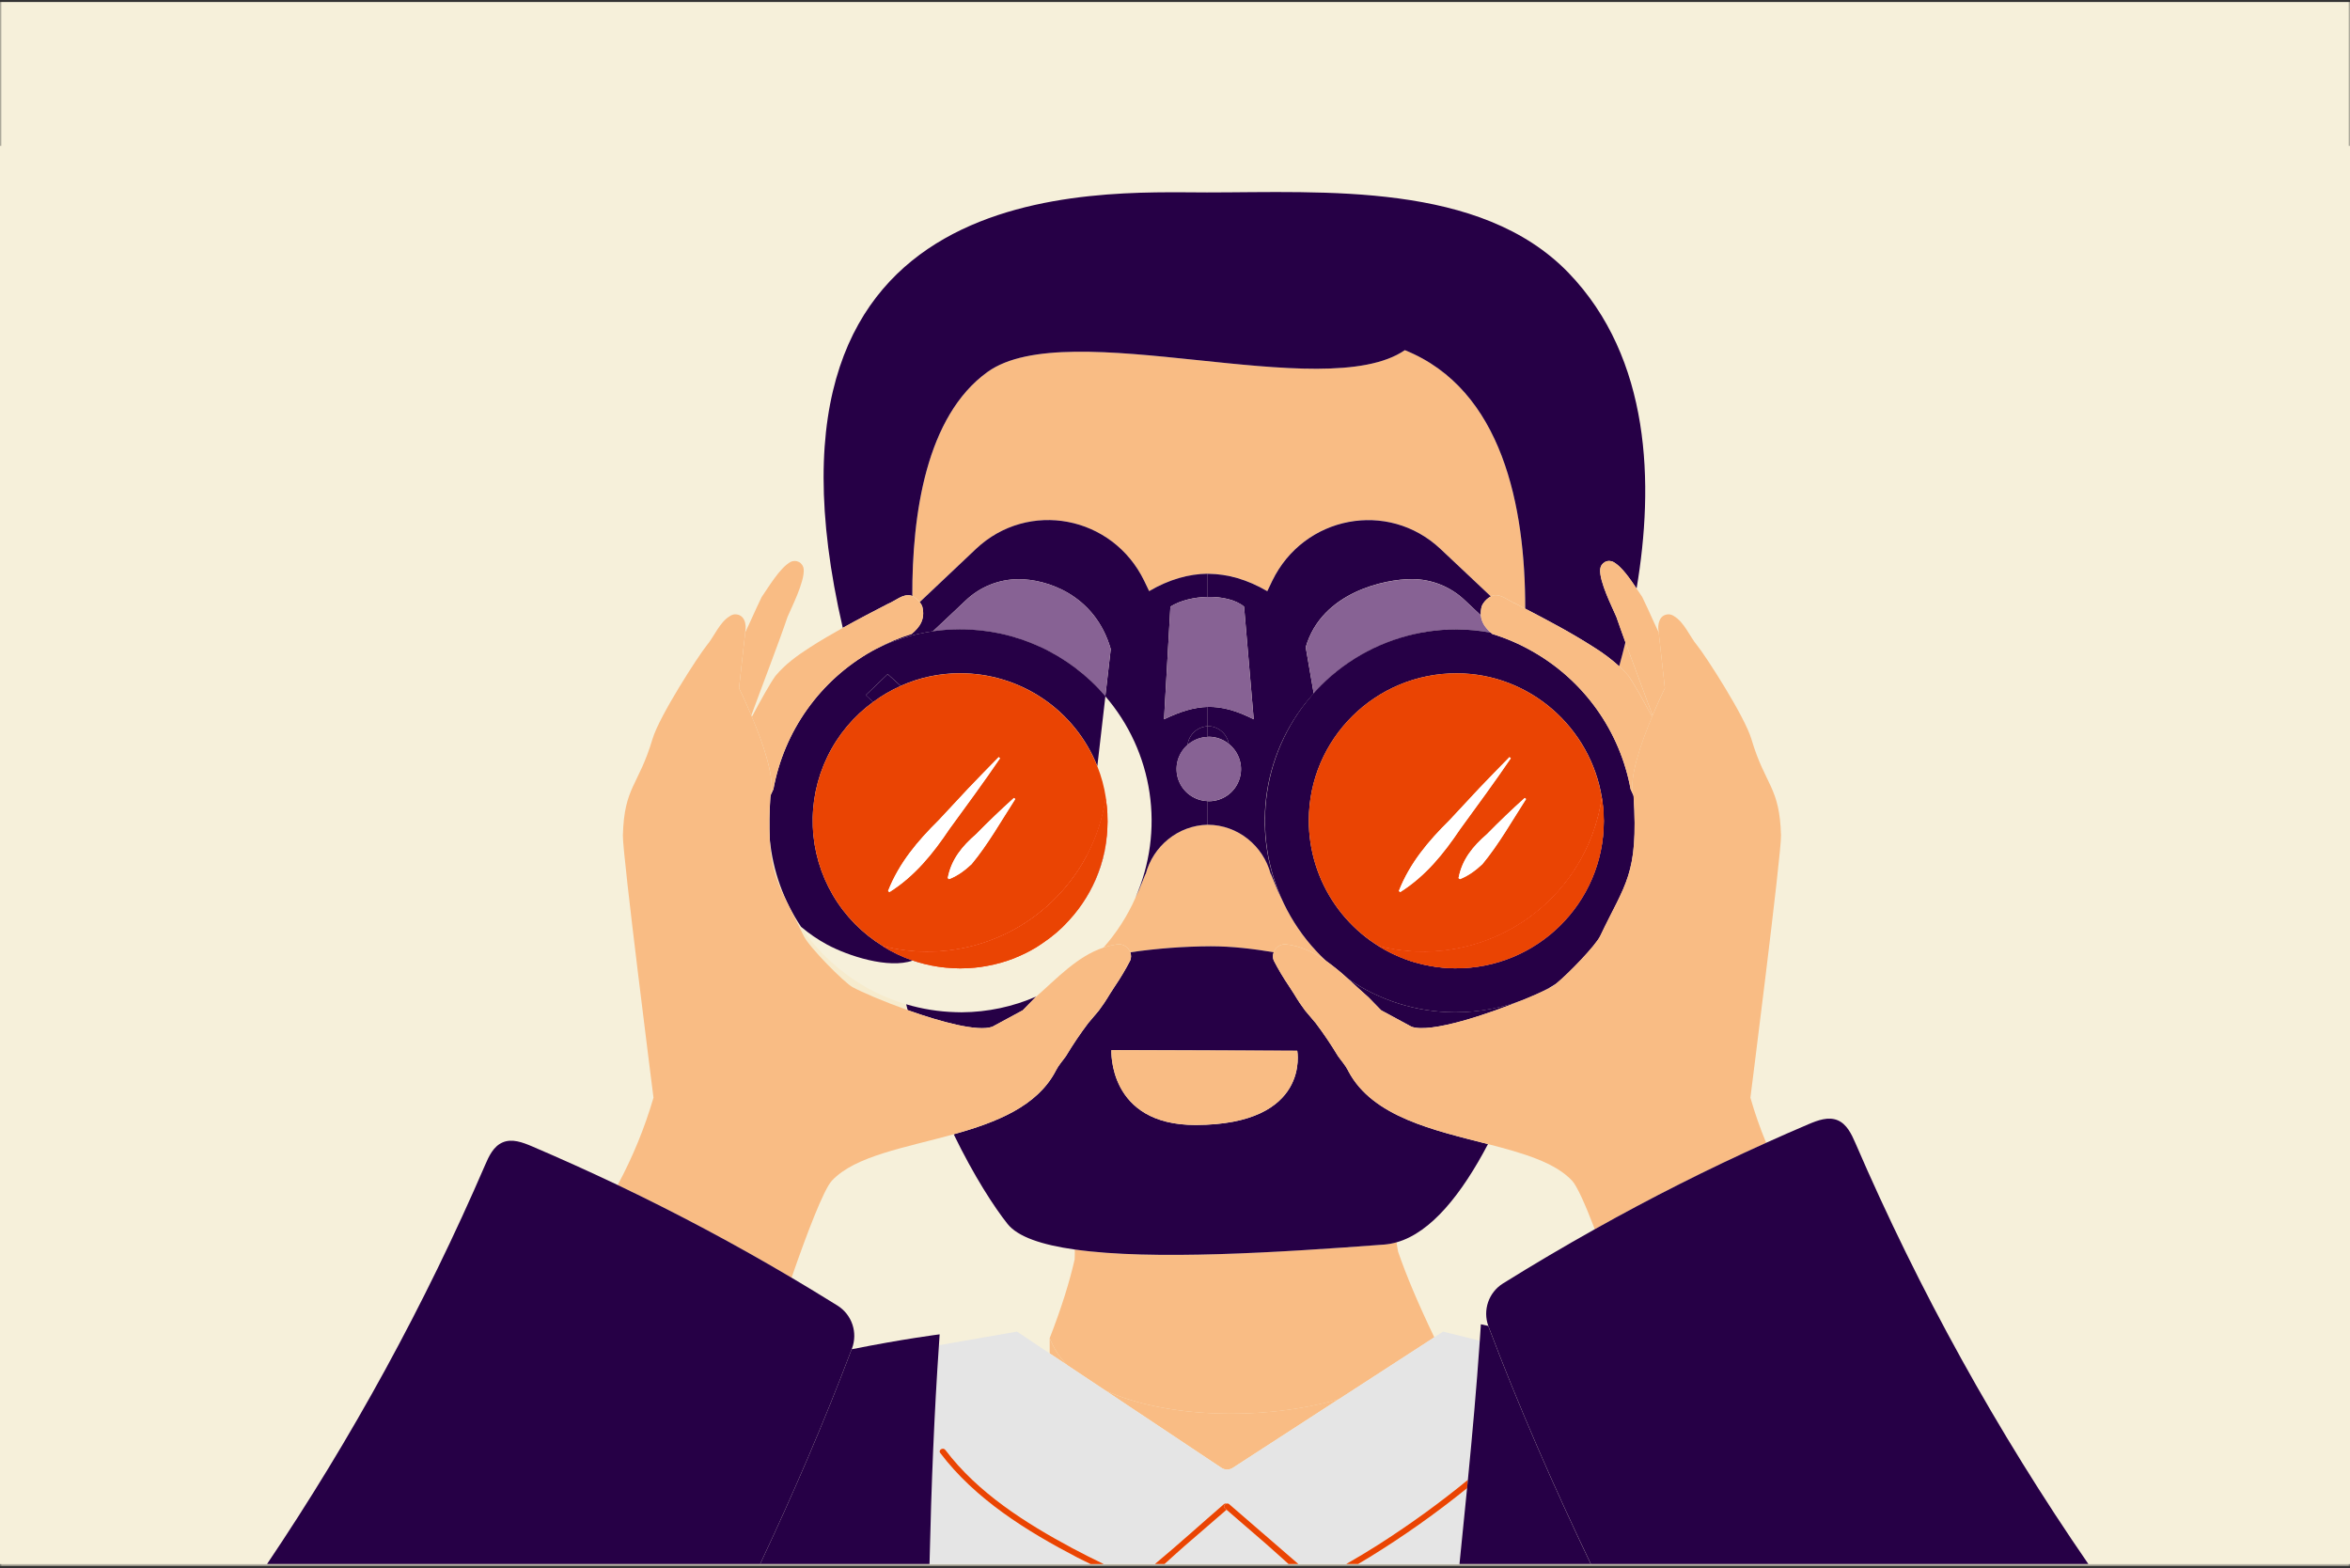
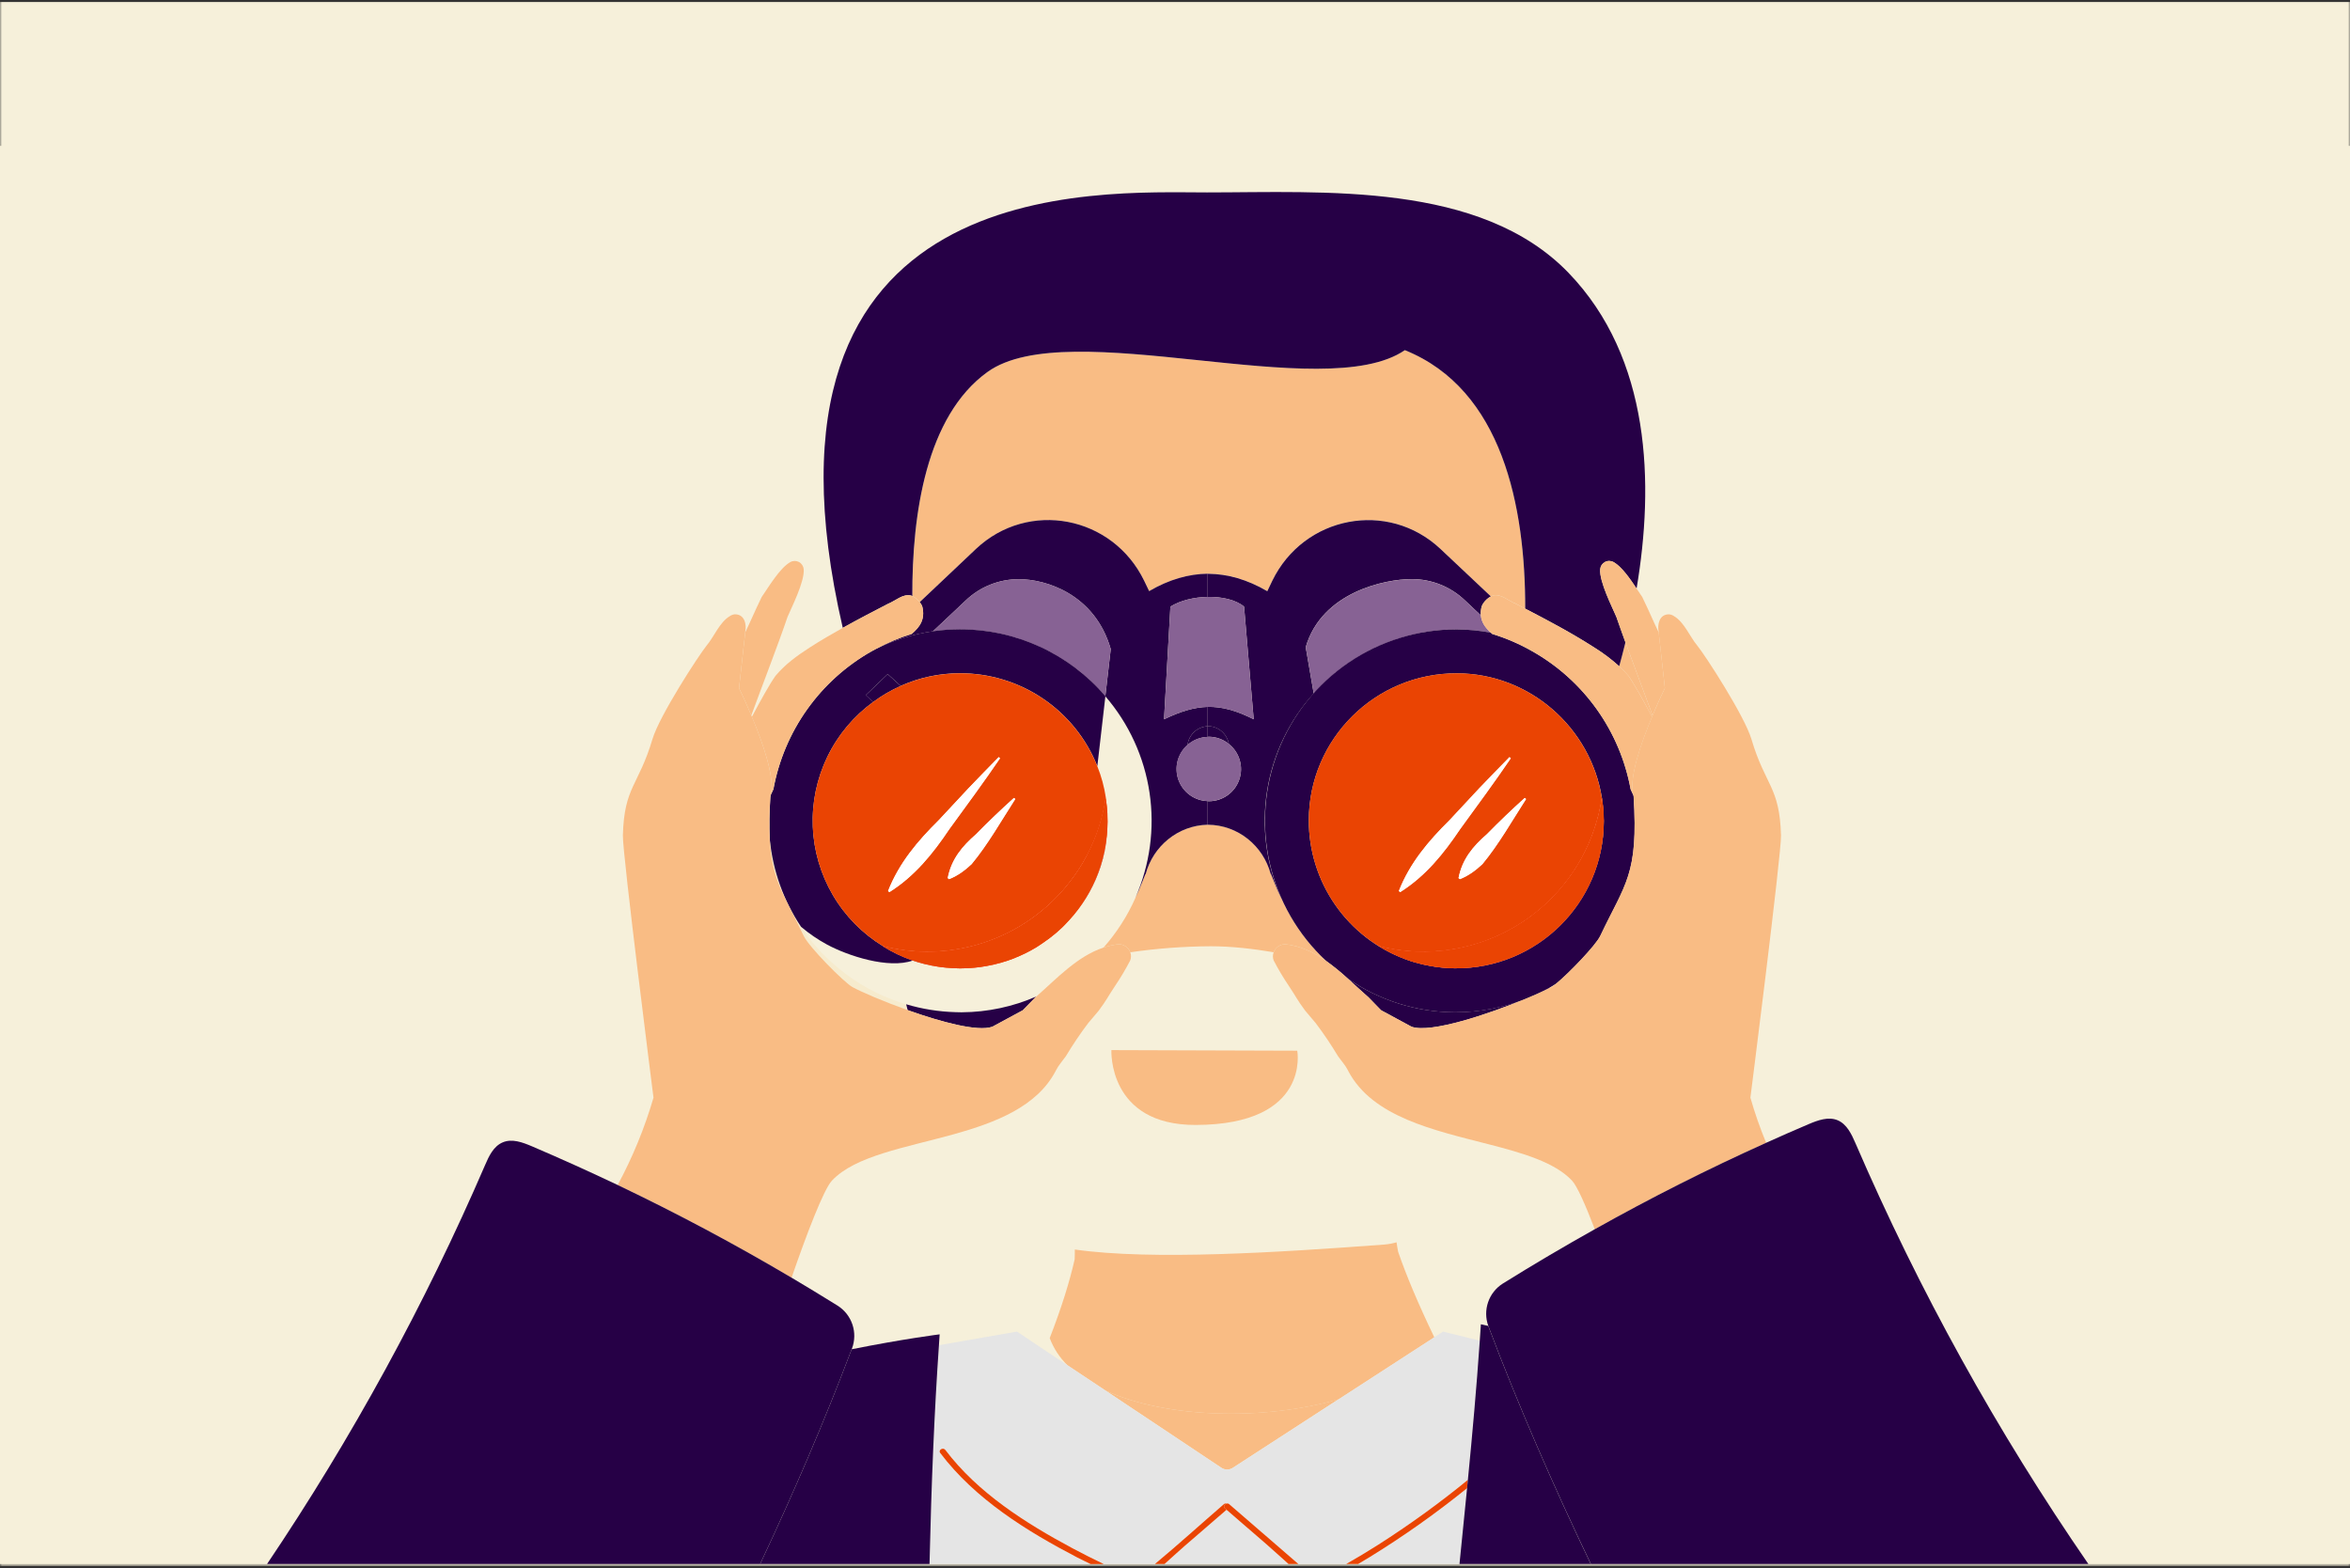
<svg xmlns="http://www.w3.org/2000/svg" width="580" height="387" viewBox="0 0 580 387" fill="none">
  <rect x="0" y="0" width="580" height="387" fill="#333333" stroke="none" />
  <g clip-path="url(#clip0_1020_3)">
    <mask id="mask0_1020_3" style="mask-type:luminance" maskUnits="userSpaceOnUse" x="0" y="0" width="580" height="387">
      <path d="M580 0H0V386.5H580V0Z" fill="white" />
    </mask>
    <g mask="url(#mask0_1020_3)">
      <path d="M580 0.5H0V386.5H580V0.5Z" fill="#F6F0DA" />
    </g>
    <path d="M601.206 36H-21V385.991H601.206V36Z" fill="#F6F0DA" />
    <path d="M197.687 228.747C193.387 222.336 190.74 214.96 189.984 207.277C190.545 217.353 193.565 220.888 198.378 231.009C199.642 233.672 208.333 242.49 210.446 243.647C212.743 244.885 218.116 247.212 224.024 249.305C223.898 248.826 223.775 248.333 223.652 247.86C213.037 244.704 203.855 237.945 197.687 228.747Z" fill="#F6EBCD" />
    <path d="M382.39 243.875C382.542 243.797 382.714 243.706 382.863 243.635C383.299 243.371 383.712 243.071 384.097 242.737C383.543 243.081 382.996 243.431 382.429 243.748L382.39 243.875Z" fill="#F6EBCD" />
    <path d="M190.199 196.253C190.218 196.269 190.218 196.285 190.183 196.304C190.182 196.388 190.165 196.471 190.131 196.547C190.131 196.68 190.131 196.794 190.111 196.927C190.137 196.697 190.173 196.466 190.205 196.236C190.205 196.243 190.202 196.246 190.199 196.253Z" fill="#F6EBCD" />
    <path d="M401.904 166.78C403.2 168.581 405.469 172.613 407.737 176.9C407.771 176.788 407.817 176.679 407.873 176.576C406.032 171.534 403.336 164.489 401.165 158.532C400.666 160.567 400.154 162.531 399.629 164.437C400.435 165.17 401.195 165.952 401.904 166.78Z" fill="#F9BC84" />
-     <path d="M259.075 330.226V334.014L263.473 336.931C261.533 335.045 260.031 332.756 259.075 330.226Z" fill="#F9BC84" />
    <path d="M272.842 343.182L301.479 362.256C301.893 362.526 302.376 362.67 302.87 362.67C303.364 362.67 303.847 362.526 304.26 362.256L330.402 345.311C311.989 350.629 288.024 350.075 272.842 343.182Z" fill="#F9BC84" />
    <path d="M345.07 308.928C344.914 308.173 344.791 307.392 344.684 306.598C343.703 306.88 342.697 307.065 341.68 307.152C315.47 309.096 284.411 311.089 265.275 308.377C265.275 309.21 265.275 310.023 265.236 310.794C263.985 316.336 262.015 322.675 259.079 330.238C260.034 332.773 261.535 335.067 263.477 336.956L272.845 343.194C288.028 350.087 311.992 350.648 330.406 345.34L354.001 330.05C349.957 321.612 347.066 314.738 345.07 308.928Z" fill="#F9BC84" />
    <path d="M314.352 235.012C314.573 234.425 314.969 233.921 315.486 233.568C316.003 233.214 316.617 233.028 317.243 233.035C321.018 233.443 324.295 235.044 327.309 237.16C322.588 232.771 318.81 227.468 316.203 221.573H316.18C315.594 220.374 315.052 219.152 314.582 217.904C314.297 217.224 314.019 216.54 313.688 215.694C313.688 215.717 313.665 215.717 313.639 215.717C311.789 208.736 305.538 203.603 298.149 203.545H298.078C290.751 203.704 284.593 208.811 282.772 215.727C282.772 215.727 282.724 215.727 282.724 215.71C282.399 216.556 282.108 217.237 281.826 217.917C281.362 219.162 280.815 220.39 280.235 221.582C278.255 226.062 275.594 230.207 272.344 233.871C273.553 233.459 274.802 233.178 276.071 233.032C276.699 233.024 277.314 233.211 277.832 233.567C278.35 233.922 278.745 234.429 278.964 235.018C285.533 234.064 292.16 233.569 298.797 233.534C304.105 233.537 309.333 234.172 314.352 235.012Z" fill="#F9BC84" />
    <path d="M282.389 143.333C282.803 144.179 283.202 145.041 283.617 145.887C288.591 142.97 293.468 141.642 298.06 141.59H298.346C302.941 141.642 307.802 142.957 312.779 145.884C313.204 145.038 313.603 144.166 314.004 143.32C321.782 127.282 342.574 123.264 355.53 135.465C359.672 139.373 363.813 143.284 367.955 147.196C368.138 147.093 368.33 147.006 368.528 146.937C370.554 146.554 372.168 148.201 374.177 149.034L376.445 150.207C376.474 125.053 370.829 96.104 346.738 86.411C326.727 100.1 263.709 77.399 243.731 91.794C228.607 102.689 225.113 126.812 225.172 147.109C225.888 147.455 226.513 147.964 226.996 148.596C231.604 144.21 236.231 139.841 240.876 135.488C253.829 123.264 274.611 127.295 282.389 143.333Z" fill="#F9BC84" />
    <path d="M224.783 146.943C224.913 146.994 225.041 147.051 225.165 147.115C225.107 126.819 228.6 102.695 243.724 91.8C263.703 77.405 326.721 100.106 346.732 86.418C370.823 96.111 376.468 125.059 376.439 150.213C382.116 153.159 387.804 156.16 393.478 159.799C395.664 161.158 397.724 162.709 399.635 164.433C400.16 162.528 400.672 160.564 401.171 158.529C400.313 156.189 399.551 154.021 398.929 152.229C398.054 150.122 394.658 143.534 394.949 140.456C394.984 140.085 395.111 139.729 395.319 139.42C395.527 139.111 395.81 138.859 396.14 138.688C396.471 138.517 396.839 138.431 397.212 138.439C397.584 138.448 397.948 138.549 398.271 138.735C400.241 139.837 402.312 142.825 403.923 145.245C408.268 119.472 407.487 88.43 387.1 67.308C365.369 44.821 326.721 47.491 297.879 47.491C271.011 47.491 181.912 42.082 208.002 154.948C211.71 152.883 215.417 150.955 219.121 149.04C221.143 148.207 222.754 146.561 224.783 146.943Z" fill="#260046" />
-     <path d="M265.276 308.377C284.412 311.089 315.47 309.112 341.68 307.152C342.698 307.065 343.704 306.88 344.685 306.598C353.243 304.206 360.83 294.568 367.246 282.361C353.888 278.929 338.78 275.653 332.817 264.411C332.779 264.316 332.734 264.223 332.681 264.135C332.033 262.872 331.061 261.812 330.238 260.652C328.551 257.843 326.717 255.124 324.745 252.508C324.745 252.492 322.136 249.423 322.136 249.423C319.916 246.409 320.224 246.506 318.144 243.379C316.762 241.34 315.501 239.222 314.365 237.037C314.112 236.386 314.112 235.663 314.365 235.012C309.345 234.172 304.118 233.537 298.81 233.537C292.173 233.572 285.546 234.068 278.977 235.021C279.222 235.672 279.215 236.391 278.958 237.037C277.824 239.223 276.564 241.341 275.182 243.379C273.102 246.496 273.41 246.409 271.19 249.423C271.19 249.423 268.581 252.492 268.581 252.508C266.607 255.123 264.774 257.842 263.088 260.652C262.271 261.812 261.286 262.872 260.645 264.135C260.592 264.224 260.546 264.316 260.505 264.411C255.907 273.083 245.864 277.014 235.384 279.934C240.371 290.229 245.43 297.99 248.67 302.058C251.195 305.246 257.174 307.243 265.276 308.377ZM295.135 277.646C273.38 277.704 274.301 259.174 274.301 259.174L320.176 259.336C320.176 259.336 323.591 277.568 295.135 277.646Z" fill="#260046" />
    <path d="M379.219 245.362C380.515 244.795 381.568 244.292 382.378 243.874L382.417 243.748C381.387 244.331 380.314 244.856 379.219 245.362Z" fill="#260046" />
    <path d="M237.408 249.828H237.162C236.695 249.828 236.232 249.828 235.784 249.796C231.673 249.678 227.594 249.024 223.651 247.852C223.775 248.338 223.898 248.824 224.024 249.297C232.152 252.194 241.303 254.683 244.913 253.4L252.419 249.342L252.921 248.84C253.786 247.955 254.655 247.054 255.513 246.173L255.802 245.917C250 248.458 243.741 249.789 237.408 249.828Z" fill="#260046" />
    <path d="M359.244 249.821H358.988C349.573 249.776 340.393 246.881 332.654 241.519C334.398 243.087 336.093 244.691 337.791 246.169C338.656 247.05 339.521 247.951 340.383 248.836L340.886 249.338L348.388 253.396C353.113 255.077 367.32 250.301 376.309 246.59C370.869 248.712 365.083 249.807 359.244 249.821Z" fill="#260046" />
    <path d="M274.3 259.161C274.3 259.161 273.379 277.704 295.134 277.633C323.59 277.555 320.174 259.31 320.174 259.31L274.3 259.161Z" fill="#F9BC84" />
    <path d="M338.135 384.231C337.163 384.83 336.171 385.407 335.189 385.99H360.214C360.862 379.7 361.481 373.482 362.09 367.272C354.475 373.431 346.474 379.095 338.135 384.231Z" fill="#E5E5E5" />
    <path d="M302.717 372.603L292.286 381.625C290.665 383.031 289.045 384.541 287.425 385.99H318.01C316.131 384.337 314.293 382.616 312.426 381.002L302.717 372.603Z" fill="#E5E5E5" />
    <path d="M362.287 365.224C363.392 353.911 364.413 342.592 365.223 330.873L356.15 328.634L353.988 330.037L330.393 345.327L304.25 362.272C303.837 362.542 303.354 362.686 302.86 362.686C302.366 362.686 301.883 362.542 301.47 362.272L272.842 343.181L263.473 336.943L259.076 334.027L251 328.631L231.728 331.988C230.61 348.191 229.871 365.691 229.404 385.987H269.17C268.078 385.443 266.96 384.944 265.878 384.367C253.401 377.886 240.656 369.959 232.058 358.578C231.488 357.823 232.762 357.09 233.329 357.836C241.307 368.4 253.068 375.85 264.585 382.024C267.177 383.404 269.77 384.71 272.405 385.977H285.043C290.805 381.185 296.385 376.129 302.037 371.232C302.246 371.132 302.475 371.08 302.706 371.08C302.938 371.08 303.167 371.132 303.375 371.232C309.06 376.15 314.743 381.065 320.425 385.977H332.246C334.917 384.465 337.55 382.881 340.147 381.223C347.835 376.329 355.227 370.987 362.287 365.224Z" fill="#E5E5E5" />
    <path d="M302.717 372.603L302.344 372.279C301.842 371.845 302.208 371.216 302.717 371.087C302.601 371.052 302.479 371.048 302.361 371.075C302.244 371.102 302.135 371.158 302.046 371.239C296.381 376.135 290.814 381.191 285.052 385.984H287.424C289.044 384.532 290.665 383.025 292.285 381.619L302.717 372.603Z" fill="#EA4403" />
    <path d="M233.329 357.848C232.762 357.103 231.488 357.848 232.059 358.59C240.656 369.971 253.402 377.885 265.878 384.379C266.961 384.946 268.079 385.445 269.171 385.999H272.411C269.78 384.732 267.168 383.426 264.592 382.046C253.068 375.863 241.308 368.412 233.329 357.848Z" fill="#EA4403" />
    <path d="M362.089 367.273C362.157 366.589 362.222 365.908 362.287 365.225C355.231 370.991 347.841 376.338 340.157 381.237C337.564 382.887 334.93 384.472 332.256 385.991H335.189C336.161 385.407 337.162 384.831 338.134 384.231C346.473 379.095 354.475 373.431 362.089 367.273Z" fill="#EA4403" />
    <path d="M302.717 371.083C302.208 371.213 301.842 371.842 302.344 372.276L302.717 372.6L312.439 381C314.305 382.62 316.143 384.334 318.022 385.987H320.446C314.756 381.081 309.073 376.166 303.397 371.242C303.308 371.159 303.198 371.1 303.078 371.072C302.959 371.044 302.834 371.048 302.717 371.083Z" fill="#EA4403" />
    <path d="M367.355 327.361C367.355 327.318 367.336 327.273 367.32 327.231C366.156 326.972 365.492 326.829 365.492 326.829C365.403 328.184 365.314 329.532 365.223 330.873C364.413 342.592 363.392 353.911 362.287 365.224C362.222 365.908 362.157 366.589 362.089 367.272C361.48 373.482 360.845 379.7 360.213 385.99H392.619C383.432 366.79 374.896 347.291 367.355 327.361Z" fill="#260046" />
    <path d="M231.912 329.311C231.912 329.311 223.017 330.425 210.2 332.992C203.391 350.991 195.799 368.61 187.609 385.99H229.414C229.88 365.687 230.619 348.21 231.737 331.991C231.794 331.094 231.852 330.201 231.912 329.311Z" fill="#260046" />
    <path d="M223.18 157.378C225.49 156.667 227.853 156.14 230.247 155.803C231.22 154.909 232.153 154.011 233.115 153.117L238.271 148.256C241.822 144.828 246.571 142.921 251.506 142.941C258.059 142.941 270.198 146.555 274.145 160.191L272.804 171.832C278.619 178.574 282.402 186.827 283.714 195.633C285.027 204.44 283.814 213.437 280.218 221.582C280.798 220.39 281.346 219.161 281.809 217.917C282.091 217.236 282.373 216.556 282.707 215.71C282.707 215.726 282.74 215.726 282.756 215.726C284.593 208.811 290.75 203.704 298.065 203.541H298.136H298.061V197.708C296.474 197.661 294.937 197.137 293.652 196.203C292.367 195.27 291.393 193.971 290.856 192.476C290.32 190.981 290.247 189.359 290.646 187.822C291.045 186.285 291.898 184.903 293.093 183.858C293.243 182.625 293.824 181.485 294.733 180.64C295.642 179.794 296.821 179.297 298.061 179.237V174.46C294.723 174.544 291.353 175.568 287.293 177.519L288.868 149.711C291.298 148.185 294.727 147.381 298.061 147.316V141.59C293.469 141.642 288.592 142.967 283.618 145.887C283.203 145.041 282.804 144.179 282.39 143.333C274.612 127.295 253.83 123.264 240.877 135.472C236.243 139.838 231.614 144.215 226.991 148.603C227.075 148.713 227.169 148.82 227.243 148.927C227.413 149.178 227.548 149.452 227.642 149.74C228.371 152.77 227.088 154.695 225.007 156.445C221.926 157.389 218.948 158.642 216.118 160.185C218.39 159.055 220.752 158.117 223.18 157.378Z" fill="#260046" />
    <path d="M251.505 142.942C246.568 142.924 241.819 144.834 238.27 148.266L233.114 153.127C232.142 154.021 231.205 154.919 230.246 155.813C232.405 155.502 234.582 155.342 236.763 155.334H236.928C243.745 155.328 250.482 156.8 256.676 159.649C262.869 162.498 268.371 166.655 272.802 171.835L274.144 160.195C270.197 146.548 258.057 142.942 251.505 142.942Z" fill="#876294" />
    <path d="M204.107 233.108C209.331 235.928 219.316 239.178 225.285 237.055C222.667 236.168 220.165 234.971 217.831 233.491C217.863 233.504 217.897 233.51 217.932 233.507C212.84 230.396 208.595 226.076 205.573 220.931C202.551 215.786 200.845 209.974 200.608 204.012C200.37 198.05 201.607 192.121 204.21 186.751C206.812 181.382 210.7 176.738 215.527 173.231L213.67 171.555C215.476 169.814 217.284 168.086 219.092 166.37L222.31 169.271C226.87 167.228 231.809 166.166 236.805 166.153C244.123 166.114 251.283 168.28 257.352 172.368C263.422 176.456 268.119 182.278 270.832 189.074L272.822 171.808C268.39 166.628 262.888 162.471 256.695 159.622C250.502 156.773 243.765 155.301 236.948 155.307H236.783C234.602 155.315 232.424 155.475 230.266 155.786C225.351 156.484 220.581 157.967 216.136 160.177C215.793 160.365 215.44 160.54 215.099 160.735C208.822 164.292 203.402 169.182 199.22 175.061C195.038 180.94 192.196 187.665 190.895 194.762C190.671 195.277 190.448 195.757 190.224 196.22C190.192 196.45 190.156 196.68 190.13 196.91C189.892 200.355 189.85 203.811 190.004 207.261C190.76 214.943 193.406 222.319 197.707 228.73C199.685 230.405 201.83 231.872 204.107 233.108Z" fill="#260046" />
    <path d="M222.301 169.287L219.083 166.387C217.274 168.093 215.467 169.822 213.661 171.572L215.518 173.247C217.626 171.681 219.901 170.353 222.301 169.287Z" fill="#260046" />
    <path d="M243.53 238.385C242.584 238.567 241.638 238.709 240.662 238.8C241.619 238.716 242.571 238.583 243.514 238.401C245.883 237.991 248.201 237.329 250.429 236.428C248.198 237.3 245.887 237.956 243.53 238.385Z" fill="#FF3200" />
    <path d="M236.796 166.17C229.134 166.212 221.683 168.685 215.518 173.235C210.69 176.742 206.803 181.386 204.2 186.756C201.598 192.125 200.36 198.054 200.598 204.016C200.836 209.979 202.542 215.79 205.564 220.935C208.586 226.08 212.831 230.4 217.922 233.511C221.391 234.389 224.951 234.85 228.529 234.885H228.678C235.577 234.922 242.389 233.353 248.576 230.301C254.763 227.25 260.155 222.8 264.325 217.305C265.811 215.369 267.126 213.309 268.256 211.147C268.312 211.071 268.356 210.987 268.389 210.898C270.689 206.513 272.223 201.767 272.926 196.866V196.834C272.528 194.179 271.821 191.579 270.82 189.088C268.106 182.293 263.409 176.473 257.34 172.385C251.272 168.297 244.113 166.132 236.796 166.17ZM219.51 220.169L219.186 219.897C221.902 212.965 226.517 207.541 231.685 202.427L239.006 194.575C241.505 192.005 243.954 189.39 246.492 186.859L246.816 187.134C243.336 192.271 238.04 199.53 234.317 204.605C230.266 210.645 225.807 216.196 219.51 220.169ZM239.813 213.264C238.231 214.728 236.517 216.086 234.245 216.981L233.921 216.708C234.813 212.039 237.544 208.808 240.937 205.868C243.945 202.792 247.053 199.815 250.261 196.937L250.585 197.209C247.101 202.602 243.883 208.338 239.813 213.264Z" fill="#EA4403" />
    <path d="M298.061 179.236C296.82 179.297 295.641 179.794 294.732 180.641C293.823 181.487 293.242 182.628 293.093 183.861C294.465 182.637 296.223 181.933 298.061 181.871V179.236Z" fill="#260046" />
    <path d="M324.235 171.135L322.262 159.724C326.222 146.091 341.868 142.912 348.424 142.912C353.361 142.905 358.108 144.82 361.658 148.253L365.489 151.859C365.432 151.147 365.493 150.429 365.67 149.737C365.762 149.448 365.895 149.174 366.066 148.923C366.54 148.196 367.19 147.6 367.955 147.19C363.824 143.277 359.683 139.376 355.53 135.488C342.568 123.287 321.785 127.305 314.005 143.343C313.603 144.189 313.204 145.06 312.78 145.906C307.802 142.99 302.941 141.664 298.346 141.612H298.174H298.061V147.316C301.596 147.251 305.025 148.019 307.047 149.711L309.426 177.519C305.141 175.354 301.619 174.372 298.061 174.46V179.21C299.31 179.207 300.521 179.648 301.477 180.453C302.433 181.258 303.072 182.376 303.281 183.608C304.575 184.629 305.519 186.028 305.979 187.611C306.44 189.194 306.395 190.881 305.851 192.437C305.307 193.993 304.291 195.34 302.944 196.291C301.597 197.242 299.988 197.749 298.339 197.741C298.245 197.741 298.155 197.715 298.061 197.711V203.545H298.135C305.533 203.603 311.775 208.73 313.625 215.716C313.651 215.716 313.674 215.716 313.674 215.694C313.998 216.54 314.283 217.223 314.568 217.904C315.038 219.152 315.58 220.373 316.166 221.572H316.189C312.507 213.288 311.308 204.113 312.736 195.161C314.165 186.208 318.159 177.863 324.235 171.135Z" fill="#260046" />
    <path d="M348.433 142.941C341.877 142.941 326.232 146.121 322.271 159.754L324.245 171.164C328.67 166.191 334.096 162.21 340.168 159.482C346.24 156.755 352.821 155.342 359.477 155.337H359.652C362.437 155.362 365.215 155.633 367.952 156.147C366.6 154.935 365.648 153.616 365.499 151.889L361.668 148.282C358.118 144.85 353.371 142.934 348.433 142.941Z" fill="#876294" />
    <path d="M378.248 160.765C375.11 158.964 371.779 157.523 368.318 156.468C368.192 156.361 368.079 156.251 367.959 156.144C365.221 155.63 362.444 155.359 359.659 155.334H359.484C349.989 155.323 340.711 158.174 332.861 163.517C325.012 168.859 318.955 176.444 315.482 185.281C312.009 194.119 311.282 203.798 313.394 213.055C315.507 222.312 320.361 230.718 327.324 237.174C329.193 238.517 330.979 239.972 332.671 241.532C340.409 246.895 349.59 249.789 359.005 249.835H359.261C365.101 249.826 370.889 248.734 376.332 246.617C377.392 246.183 378.355 245.768 379.249 245.376C380.335 244.87 381.407 244.345 382.448 243.755C383.015 243.431 383.562 243.088 384.117 242.744C387.279 240.152 393.861 233.311 394.953 231.016C401.159 217.947 404.406 215.918 403.201 196.555C403.167 196.479 403.149 196.396 403.149 196.312C403.113 196.293 403.113 196.276 403.129 196.26C402.906 195.79 402.679 195.307 402.455 194.786C401.152 187.69 398.309 180.967 394.127 175.089C389.944 169.212 384.524 164.322 378.248 160.765ZM359.261 238.988H359.154H359.063C358.914 238.988 358.771 238.966 358.622 238.962C357.757 238.962 356.905 238.898 356.056 238.82C355.576 238.774 355.083 238.723 354.623 238.661C354.163 238.599 353.625 238.509 353.129 238.421C351.874 238.204 350.631 237.919 349.406 237.569L349.221 237.517C348.46 237.297 347.717 237.044 346.975 236.775L346.778 236.7C339.792 234.096 333.771 229.415 329.526 223.286C325.28 217.158 323.013 209.876 323.03 202.421C323.079 182.329 339.467 166.099 359.62 166.171C377.613 166.239 392.623 179.649 395.362 196.934C395.362 196.902 395.362 196.873 395.362 196.84C395.423 197.19 395.446 197.547 395.491 197.9C395.556 198.38 395.624 198.856 395.669 199.339C395.754 200.292 395.801 201.252 395.812 202.22C395.812 202.353 395.835 202.479 395.835 202.612C395.835 202.612 395.835 202.648 395.835 202.667C395.835 202.686 395.835 202.716 395.835 202.742C395.786 222.821 379.398 239.069 359.244 238.975L359.261 238.988Z" fill="#260046" />
    <path d="M395.491 197.896C395.559 198.375 395.624 198.852 395.669 199.334C395.624 198.852 395.556 198.375 395.491 197.896Z" fill="#FF3200" />
    <path d="M395.834 202.608C395.834 202.475 395.815 202.349 395.812 202.216C395.812 202.365 395.812 202.511 395.812 202.663C395.828 202.644 395.834 202.624 395.834 202.608Z" fill="#FF3200" />
    <path d="M351.133 234.881C361.836 234.937 372.201 231.13 380.323 224.158C388.445 217.186 393.779 207.518 395.345 196.93C392.607 179.644 377.596 166.234 359.604 166.166C339.45 166.095 323.062 182.327 323.014 202.416C322.997 209.872 325.264 217.153 329.509 223.282C333.755 229.41 339.775 234.092 346.761 236.696C344.499 235.848 342.328 234.776 340.28 233.494C343.827 234.399 347.472 234.865 351.133 234.881ZM345.575 220.169L345.251 219.896C347.967 212.965 352.581 207.54 357.75 202.426L365.068 194.574C367.566 192.004 370.016 189.389 372.554 186.858L372.878 187.133C369.4 192.27 364.105 199.529 360.382 204.604C356.328 210.644 351.869 216.195 345.575 220.169ZM365.878 213.263C364.293 214.727 362.579 216.085 360.31 216.98L359.986 216.707C360.878 212.038 363.609 208.807 367.002 205.868C370.01 202.791 373.116 199.814 376.323 196.936L376.647 197.208C373.163 202.601 369.945 208.337 365.878 213.263Z" fill="#EA4403" />
-     <path d="M346.959 236.771C347.701 237.04 348.443 237.293 349.205 237.514C348.433 237.293 347.698 237.044 346.959 236.771Z" fill="#FF3200" />
    <path d="M356.039 238.806C355.559 238.761 355.067 238.709 354.606 238.647C355.083 238.709 355.562 238.761 356.039 238.806Z" fill="#FF3200" />
    <path d="M359.046 238.975H359.137C358.959 238.975 358.784 238.959 358.605 238.955C358.755 238.952 358.897 238.975 359.046 238.975Z" fill="#FF3200" />
    <path d="M298.339 181.829C300.14 181.835 301.884 182.458 303.281 183.595C303.072 182.363 302.433 181.245 301.477 180.44C300.521 179.634 299.31 179.194 298.061 179.197V181.858C298.155 181.868 298.245 181.829 298.339 181.829Z" fill="#260046" />
    <path d="M309.426 177.519L307.047 149.711C305.025 148.02 301.596 147.251 298.061 147.316C294.726 147.381 291.297 148.185 288.867 149.711L287.292 177.519C291.353 175.575 294.723 174.544 298.061 174.46C301.619 174.376 305.142 175.348 309.426 177.519Z" fill="#876294" />
    <path d="M306.305 189.791C306.285 187.685 305.439 185.671 303.95 184.182C302.46 182.694 300.446 181.849 298.34 181.829C298.246 181.829 298.155 181.855 298.061 181.858C296 181.917 294.043 182.778 292.605 184.256C291.168 185.735 290.364 187.716 290.364 189.778C290.364 191.841 291.168 193.822 292.605 195.3C294.043 196.779 296 197.64 298.061 197.699C298.155 197.699 298.246 197.728 298.34 197.728C300.448 197.731 302.472 196.897 303.966 195.409C305.459 193.921 306.301 191.9 306.305 189.791Z" fill="#876294" />
    <path d="M395.36 196.836C395.36 196.868 395.36 196.898 395.36 196.93C395.412 197.254 395.467 197.578 395.506 197.902C395.445 197.542 395.422 197.186 395.36 196.836Z" fill="#260046" />
    <g style="mix-blend-mode:multiply">
      <path d="M395.36 196.836C395.36 196.868 395.36 196.898 395.36 196.93C395.412 197.254 395.467 197.578 395.506 197.902C395.445 197.542 395.422 197.186 395.36 196.836Z" fill="#FF3200" />
    </g>
    <path d="M395.834 202.738C395.834 202.712 395.834 202.689 395.834 202.663C395.786 222.755 379.349 239.026 359.144 238.958H359.25C379.398 239.069 395.786 222.82 395.834 202.738Z" fill="#260046" />
    <g style="mix-blend-mode:multiply">
      <path d="M395.834 202.738C395.834 202.712 395.834 202.689 395.834 202.663C395.786 222.755 379.349 239.026 359.144 238.958H359.25C379.398 239.069 395.786 222.82 395.834 202.738Z" fill="#FF3200" />
    </g>
    <path d="M395.669 199.329C395.753 200.282 395.801 201.242 395.812 202.21C395.803 201.246 395.755 200.286 395.669 199.329Z" fill="#260046" />
    <g style="mix-blend-mode:multiply">
      <path d="M395.669 199.329C395.753 200.282 395.801 201.242 395.812 202.21C395.803 201.246 395.755 200.286 395.669 199.329Z" fill="#FF3200" />
    </g>
    <path d="M358.607 238.949C357.741 238.949 356.889 238.881 356.04 238.807C356.889 238.884 357.741 238.933 358.607 238.949Z" fill="#260046" />
    <g style="mix-blend-mode:multiply">
      <path d="M358.607 238.949C357.741 238.949 356.889 238.881 356.04 238.807C356.889 238.884 357.741 238.933 358.607 238.949Z" fill="#FF3200" />
    </g>
    <path d="M354.606 238.648C354.104 238.583 353.608 238.496 353.112 238.408C353.618 238.496 354.104 238.58 354.606 238.648Z" fill="#260046" />
    <g style="mix-blend-mode:multiply">
      <path d="M354.606 238.648C354.104 238.583 353.608 238.496 353.112 238.408C353.618 238.496 354.104 238.58 354.606 238.648Z" fill="#FF3200" />
    </g>
    <path d="M395.828 202.663C395.828 202.511 395.828 202.365 395.828 202.216C395.828 201.248 395.781 200.288 395.686 199.335C395.64 198.852 395.575 198.363 395.507 197.896C395.469 197.572 395.413 197.248 395.362 196.924C394.44 203.087 392.236 208.989 388.89 214.247C385.545 219.505 381.134 224.002 375.942 227.449C370.749 230.895 364.891 233.213 358.747 234.253C352.602 235.294 346.308 235.033 340.271 233.488C342.318 234.77 344.49 235.842 346.752 236.69L346.949 236.764C347.688 237.037 348.437 237.286 349.195 237.507L349.38 237.558C350.605 237.906 351.848 238.187 353.103 238.401C353.599 238.488 354.095 238.576 354.597 238.641C355.1 238.706 355.55 238.754 356.03 238.8C356.879 238.874 357.731 238.926 358.596 238.942C358.775 238.942 358.95 238.962 359.128 238.962C379.343 239.026 395.78 222.765 395.828 202.663Z" fill="#FF3200" />
    <g style="mix-blend-mode:multiply">
      <path d="M395.828 202.663C395.828 202.511 395.828 202.365 395.828 202.216C395.828 201.248 395.781 200.288 395.686 199.335C395.64 198.852 395.575 198.363 395.507 197.896C395.469 197.572 395.413 197.248 395.362 196.924C394.44 203.087 392.236 208.989 388.89 214.247C385.545 219.505 381.134 224.002 375.942 227.449C370.749 230.895 364.891 233.213 358.747 234.253C352.602 235.294 346.308 235.033 340.271 233.488C342.318 234.77 344.49 235.842 346.752 236.69L346.949 236.764C347.688 237.037 348.437 237.286 349.195 237.507L349.38 237.558C350.605 237.906 351.848 238.187 353.103 238.401C353.599 238.488 354.095 238.576 354.597 238.641C355.1 238.706 355.55 238.754 356.03 238.8C356.879 238.874 357.731 238.926 358.596 238.942C358.775 238.942 358.95 238.962 359.128 238.962C379.343 239.026 395.78 222.765 395.828 202.663Z" fill="#EA4403" />
    </g>
    <path d="M265.148 225.63C268.036 222.139 270.236 218.131 271.63 213.821C272.434 211.355 272.962 208.807 273.205 206.225C272.939 208.797 272.395 211.333 271.584 213.788C270.197 218.103 268.014 222.119 265.148 225.63Z" fill="#260046" />
    <g style="mix-blend-mode:multiply">
      <path d="M265.148 225.63C268.036 222.139 270.236 218.131 271.63 213.821C272.434 211.355 272.962 208.807 273.205 206.225C272.939 208.797 272.395 211.333 271.584 213.788C270.197 218.103 268.014 222.119 265.148 225.63Z" fill="#FF3200" />
    </g>
    <path d="M217.923 233.507C217.888 233.51 217.854 233.504 217.822 233.491C220.156 234.972 222.658 236.169 225.276 237.056C227.25 237.727 229.278 238.224 231.339 238.54C229.304 238.209 227.302 237.704 225.354 237.03C222.744 236.159 220.249 234.976 217.923 233.507Z" fill="#260046" />
    <g style="mix-blend-mode:multiply">
      <path d="M217.923 233.507C217.888 233.51 217.854 233.504 217.822 233.491C220.156 234.972 222.658 236.169 225.276 237.056C227.25 237.727 229.278 238.224 231.339 238.54C229.304 238.209 227.302 237.704 225.354 237.03C222.744 236.159 220.249 234.976 217.923 233.507Z" fill="#FF3200" />
    </g>
    <path d="M268.26 211.151C267.129 213.313 265.814 215.373 264.329 217.308C260.159 222.804 254.767 227.253 248.58 230.305C242.392 233.356 235.58 234.926 228.681 234.889H228.529C224.949 234.853 221.386 234.391 217.916 233.511C220.243 234.978 222.738 236.158 225.347 237.028C227.297 237.703 229.302 238.209 231.339 238.541C232.036 238.654 232.748 238.739 233.445 238.807C234.061 238.855 234.673 238.904 235.302 238.939C235.801 238.972 236.297 238.988 236.796 238.988H237.178C238.355 238.988 239.515 238.92 240.662 238.807C241.634 238.706 242.584 238.573 243.53 238.392C245.887 237.967 248.198 237.316 250.43 236.447V236.431C251.309 236.081 252.173 235.699 253.022 235.284C253.453 235.07 253.868 234.853 254.283 234.636C255.292 234.102 256.267 233.503 257.199 232.844C258.396 232.051 259.544 231.185 260.634 230.251C260.958 229.986 261.247 229.72 261.545 229.438C261.927 229.114 262.29 228.757 262.64 228.391C262.874 228.177 263.087 227.944 263.288 227.711C263.489 227.477 263.752 227.215 263.985 226.965C264.381 226.534 264.763 226.103 265.113 225.669C267.979 222.158 270.162 218.142 271.549 213.828C272.36 211.372 272.903 208.836 273.169 206.264C273.218 205.668 273.27 205.052 273.302 204.423C273.334 203.875 273.351 203.327 273.351 202.78C273.351 202.284 273.351 201.785 273.318 201.286C273.318 200.923 273.318 200.557 273.27 200.194C273.221 199.831 273.218 199.465 273.185 199.099C273.153 198.775 273.117 198.467 273.069 198.153C273.02 197.738 272.952 197.307 272.887 196.908C272.184 201.81 270.65 206.555 268.35 210.94C268.328 211.014 268.298 211.084 268.26 211.151Z" fill="#FF3200" />
    <g style="mix-blend-mode:multiply">
      <path d="M268.26 211.151C267.129 213.313 265.814 215.373 264.329 217.308C260.159 222.804 254.767 227.253 248.58 230.305C242.392 233.356 235.58 234.926 228.681 234.889H228.529C224.949 234.853 221.386 234.391 217.916 233.511C220.243 234.978 222.738 236.158 225.347 237.028C227.297 237.703 229.302 238.209 231.339 238.541C232.036 238.654 232.748 238.739 233.445 238.807C234.061 238.855 234.673 238.904 235.302 238.939C235.801 238.972 236.297 238.988 236.796 238.988H237.178C238.355 238.988 239.515 238.92 240.662 238.807C241.634 238.706 242.584 238.573 243.53 238.392C245.887 237.967 248.198 237.316 250.43 236.447V236.431C251.309 236.081 252.173 235.699 253.022 235.284C253.453 235.07 253.868 234.853 254.283 234.636C255.292 234.102 256.267 233.503 257.199 232.844C258.396 232.051 259.544 231.185 260.634 230.251C260.958 229.986 261.247 229.72 261.545 229.438C261.927 229.114 262.29 228.757 262.64 228.391C262.874 228.177 263.087 227.944 263.288 227.711C263.489 227.477 263.752 227.215 263.985 226.965C264.381 226.534 264.763 226.103 265.113 225.669C267.979 222.158 270.162 218.142 271.549 213.828C272.36 211.372 272.903 208.836 273.169 206.264C273.218 205.668 273.27 205.052 273.302 204.423C273.334 203.875 273.351 203.327 273.351 202.78C273.351 202.284 273.351 201.785 273.318 201.286C273.318 200.923 273.318 200.557 273.27 200.194C273.221 199.831 273.218 199.465 273.185 199.099C273.153 198.775 273.117 198.467 273.069 198.153C273.02 197.738 272.952 197.307 272.887 196.908C272.184 201.81 270.65 206.555 268.35 210.94C268.328 211.014 268.298 211.084 268.26 211.151Z" fill="#EA4403" />
    </g>
    <path d="M190.199 196.253C190.199 196.253 190.199 196.253 190.199 196.237C190.422 195.774 190.646 195.294 190.869 194.779C192.173 187.684 195.016 180.961 199.2 175.085C203.383 169.208 208.804 164.32 215.08 160.765C215.404 160.57 215.774 160.395 216.117 160.207C218.947 158.665 221.925 157.412 225.006 156.468C227.087 154.718 228.37 152.793 227.641 149.763C227.545 149.469 227.407 149.191 227.233 148.936C227.158 148.82 227.064 148.713 226.98 148.612C226.497 147.981 225.872 147.471 225.156 147.125C225.031 147.061 224.904 147.004 224.773 146.953C222.744 146.571 221.134 148.217 219.125 149.05C215.421 150.965 211.713 152.893 208.006 154.958C205.277 156.477 202.549 158.059 199.823 159.819C196.618 161.88 193.812 163.941 191.398 166.799C190.101 168.601 187.833 172.632 185.564 176.92C188.225 183.206 191.378 192.076 190.199 196.253Z" fill="#F9BC84" />
    <path d="M185.428 176.57C187.992 169.547 192.234 158.574 194.379 152.226C195.251 150.12 198.647 143.531 198.358 140.453C198.323 140.083 198.196 139.728 197.988 139.42C197.78 139.112 197.499 138.861 197.169 138.69C196.84 138.518 196.473 138.432 196.101 138.439C195.73 138.446 195.366 138.545 195.043 138.729C192.451 140.187 189.651 144.947 187.995 147.329C186.138 151.157 185.619 152.55 183.924 156.079L182.401 169.839C182.401 169.839 183.808 172.671 185.428 176.57Z" fill="#F9BC84" />
    <path d="M205.339 291.363C211.071 285.245 223.486 283.239 235.37 279.934C245.85 277.017 255.893 273.083 260.491 264.411C260.532 264.316 260.578 264.224 260.631 264.135C261.279 262.871 262.251 261.812 263.074 260.652C264.76 257.842 266.593 255.123 268.567 252.508C268.567 252.492 271.176 249.423 271.176 249.423C273.396 246.409 273.088 246.506 275.168 243.379C276.55 241.341 277.81 239.223 278.944 237.037C279.201 236.391 279.208 235.672 278.963 235.021C278.745 234.432 278.349 233.924 277.831 233.568C277.313 233.212 276.698 233.024 276.069 233.032C274.795 233.176 273.54 233.456 272.326 233.868C265.861 236.019 260.841 241.493 255.799 245.91L255.51 246.166C254.645 247.047 253.777 247.948 252.918 248.833L252.416 249.335L244.91 253.393C241.3 254.689 232.149 252.187 224.021 249.29C218.113 247.187 212.74 244.87 210.443 243.632C208.33 242.488 199.638 233.67 198.374 230.993C193.562 220.863 190.542 217.337 189.981 207.262C189.827 203.812 189.869 200.356 190.108 196.911C190.108 196.778 190.108 196.665 190.127 196.532C190.161 196.455 190.178 196.373 190.179 196.289C190.214 196.27 190.214 196.253 190.195 196.237C191.375 192.06 188.221 183.19 185.571 176.884C185.534 176.773 185.488 176.664 185.435 176.56C183.814 172.671 182.401 169.839 182.401 169.839L183.924 156.082V156.063V156.03L183.944 155.787C184.268 154.297 183.873 151.558 181.351 151.61C180.922 151.649 180.51 151.799 180.155 152.044C177.608 153.535 176.267 157.103 174.403 159.32C172.459 161.695 162.737 176.68 161.045 182.38C157.581 194.024 154.046 194.111 153.734 206.189C153.611 210.622 161.288 270.899 161.288 270.899C159.108 278.379 156.143 285.608 152.441 292.465C167.081 299.446 181.387 307.072 195.361 315.344C198.99 304.835 203.284 293.512 205.339 291.363Z" fill="#F9BC84" />
    <path d="M368.525 146.942C368.327 147.012 368.135 147.099 367.952 147.202C367.187 147.612 366.537 148.208 366.062 148.935C365.892 149.186 365.759 149.46 365.667 149.749C365.49 150.442 365.428 151.159 365.485 151.871C365.635 153.599 366.587 154.918 367.939 156.13C368.059 156.237 368.172 156.347 368.298 156.454C371.766 157.511 375.104 158.957 378.247 160.764C384.524 164.322 389.944 169.212 394.126 175.091C398.307 180.97 401.149 187.695 402.452 194.791C402.675 195.312 402.902 195.795 403.126 196.265C401.949 192.088 405.102 183.218 407.753 176.912C405.465 172.631 403.197 168.593 401.92 166.791C401.213 165.963 400.456 165.18 399.652 164.445C397.741 162.721 395.68 161.17 393.494 159.811C387.82 156.172 382.133 153.171 376.455 150.225L374.187 149.052C372.168 148.206 370.554 146.56 368.525 146.942Z" fill="#F9BC84" />
    <path d="M398.265 138.728C397.942 138.542 397.578 138.44 397.206 138.432C396.833 138.424 396.465 138.509 396.134 138.681C395.804 138.852 395.521 139.104 395.313 139.413C395.105 139.721 394.978 140.078 394.943 140.448C394.652 143.527 398.048 150.115 398.923 152.222C399.529 154.014 400.307 156.182 401.166 158.521C403.343 164.478 406.027 171.523 407.874 176.565C409.494 172.677 410.907 169.844 410.907 169.844L409.384 156.088C407.689 152.552 407.174 151.159 405.317 147.338C404.912 146.755 404.439 146.042 403.917 145.248C402.306 142.824 400.235 139.836 398.265 138.728Z" fill="#F9BC84" />
    <path d="M410.907 169.838C410.907 169.838 409.503 172.661 407.873 176.559C407.817 176.662 407.772 176.771 407.737 176.883C405.086 183.19 401.933 192.059 403.11 196.237C403.11 196.253 403.11 196.269 403.129 196.288C403.129 196.372 403.147 196.455 403.181 196.531C404.386 215.894 401.139 217.92 394.933 230.993C393.841 233.287 387.26 240.128 384.097 242.72C383.711 243.054 383.298 243.354 382.862 243.618C382.729 243.689 382.538 243.78 382.389 243.858C381.579 244.276 380.509 244.778 379.229 245.345C378.338 245.738 377.376 246.152 376.313 246.587C367.323 250.284 353.116 255.061 348.391 253.392L340.889 249.335L340.387 248.832C339.518 247.948 338.653 247.047 337.794 246.165C336.096 244.688 334.401 243.083 332.658 241.515C330.965 239.955 329.18 238.499 327.311 237.156C324.297 235.04 321.021 233.439 317.245 233.031C316.619 233.024 316.005 233.21 315.488 233.564C314.971 233.917 314.575 234.421 314.355 235.008C314.102 235.659 314.102 236.382 314.355 237.033C315.49 239.218 316.752 241.336 318.133 243.375C320.214 246.493 319.906 246.405 322.126 249.419C322.126 249.419 324.734 252.488 324.734 252.504C326.707 255.12 328.541 257.839 330.227 260.648C331.041 261.808 332.029 262.868 332.671 264.131C332.723 264.22 332.769 264.312 332.807 264.407C338.77 275.649 353.871 278.925 367.236 282.357C375.843 284.567 383.731 286.845 387.976 291.359C389.236 292.678 391.343 297.458 393.611 303.376C407.393 295.663 421.49 288.553 435.902 282.046C434.396 278.408 433.098 274.689 432.013 270.904C432.013 270.904 439.687 210.628 439.567 206.195C439.243 194.117 435.72 194.03 432.256 182.386C430.558 176.686 420.855 161.701 418.898 159.325C417.041 157.109 415.69 153.541 413.143 152.05C412.788 151.805 412.376 151.655 411.947 151.616C409.435 151.564 409.056 154.302 409.354 155.793V156.036L409.374 156.069V156.088L410.907 169.838Z" fill="#F9BC84" />
    <path d="M453.547 276.475C451.253 275.519 448.65 276.475 446.362 277.447C442.856 278.938 439.367 280.468 435.895 282.039C421.496 288.52 407.399 295.63 393.605 303.369C385.939 307.659 378.378 312.126 370.92 316.769C369.219 317.84 367.935 319.46 367.281 321.361C366.627 323.262 366.641 325.329 367.323 327.22C367.323 327.262 367.346 327.308 367.359 327.35C374.9 347.28 383.435 366.779 392.636 385.98H515.421C492.902 353.317 473.645 318.523 457.925 282.097C456.956 279.864 455.803 277.427 453.547 276.475Z" fill="#260046" />
    <path d="M210.203 332.992C210.226 332.928 210.252 332.866 210.278 332.801C210.994 330.897 211.031 328.804 210.382 326.875C209.732 324.947 208.436 323.303 206.713 322.22C202.97 319.881 199.188 317.612 195.39 315.344C181.432 307.082 167.125 299.456 152.471 292.465C145.469 289.138 138.402 285.949 131.271 282.898C128.983 281.926 126.384 280.954 124.086 281.926C121.788 282.898 120.677 285.316 119.711 287.558C104.858 321.961 86.848 354.912 65.913 385.99H187.609C195.798 368.61 203.391 350.991 210.203 332.992Z" fill="#260046" />
    <path d="M372.878 187.134L372.553 186.858C370.016 189.396 367.566 192.005 365.068 194.574L357.75 202.427C352.565 207.54 347.967 212.965 345.251 219.897L345.575 220.169C351.868 216.196 356.328 210.645 360.382 204.614C364.105 199.529 369.4 192.27 372.878 187.134Z" fill="white" />
    <path d="M366.996 205.855C363.604 208.794 360.872 212.012 359.98 216.695L360.305 216.967C362.573 216.073 364.287 214.715 365.872 213.25C369.939 208.337 373.157 202.601 376.641 197.196L376.317 196.924C373.119 199.808 370.012 202.785 366.996 205.855Z" fill="white" />
    <path d="M234.317 204.604C238.041 199.529 243.336 192.27 246.816 187.134L246.492 186.858C243.955 189.396 241.505 192.005 239.006 194.574L231.686 202.427C226.501 207.54 221.902 212.965 219.187 219.897L219.511 220.169C225.807 216.196 230.266 210.645 234.317 204.604Z" fill="white" />
    <path d="M250.242 196.924C247.04 199.808 243.932 202.785 240.918 205.855C237.525 208.794 234.794 212.012 233.902 216.695L234.226 216.967C236.495 216.073 238.212 214.715 239.794 213.25C243.864 208.337 247.082 202.601 250.566 197.196L250.242 196.924Z" fill="white" />
  </g>
  <defs>
    <clipPath id="clip0_1020_3">
      <rect width="580" height="386.5" fill="white" />
    </clipPath>
  </defs>
</svg>